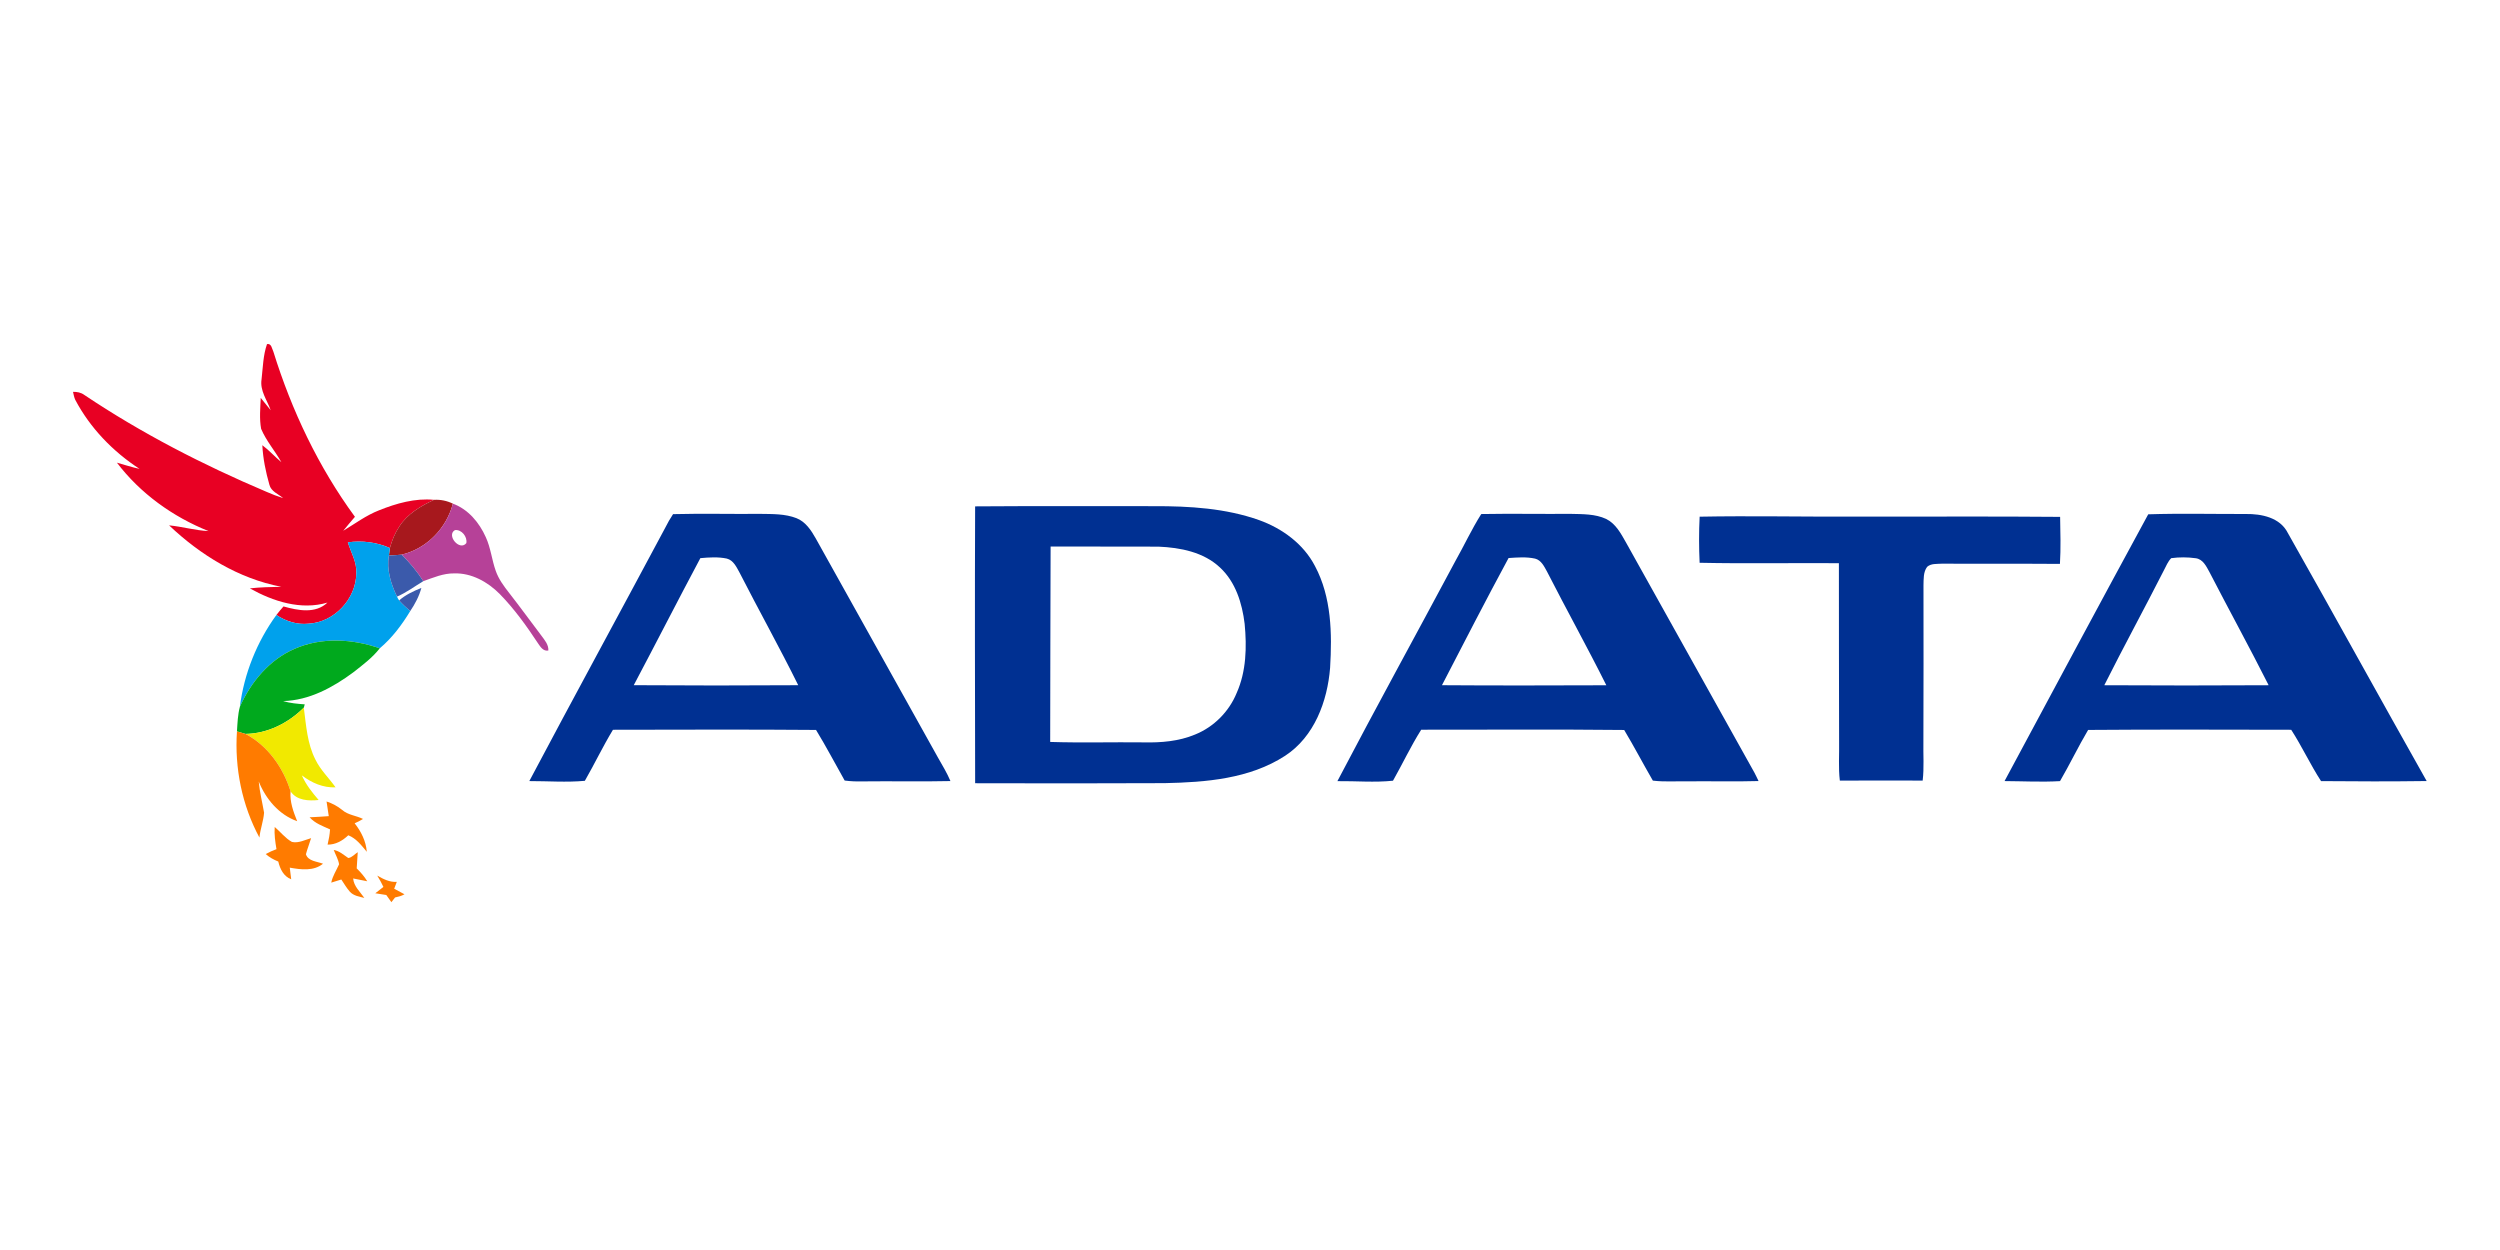
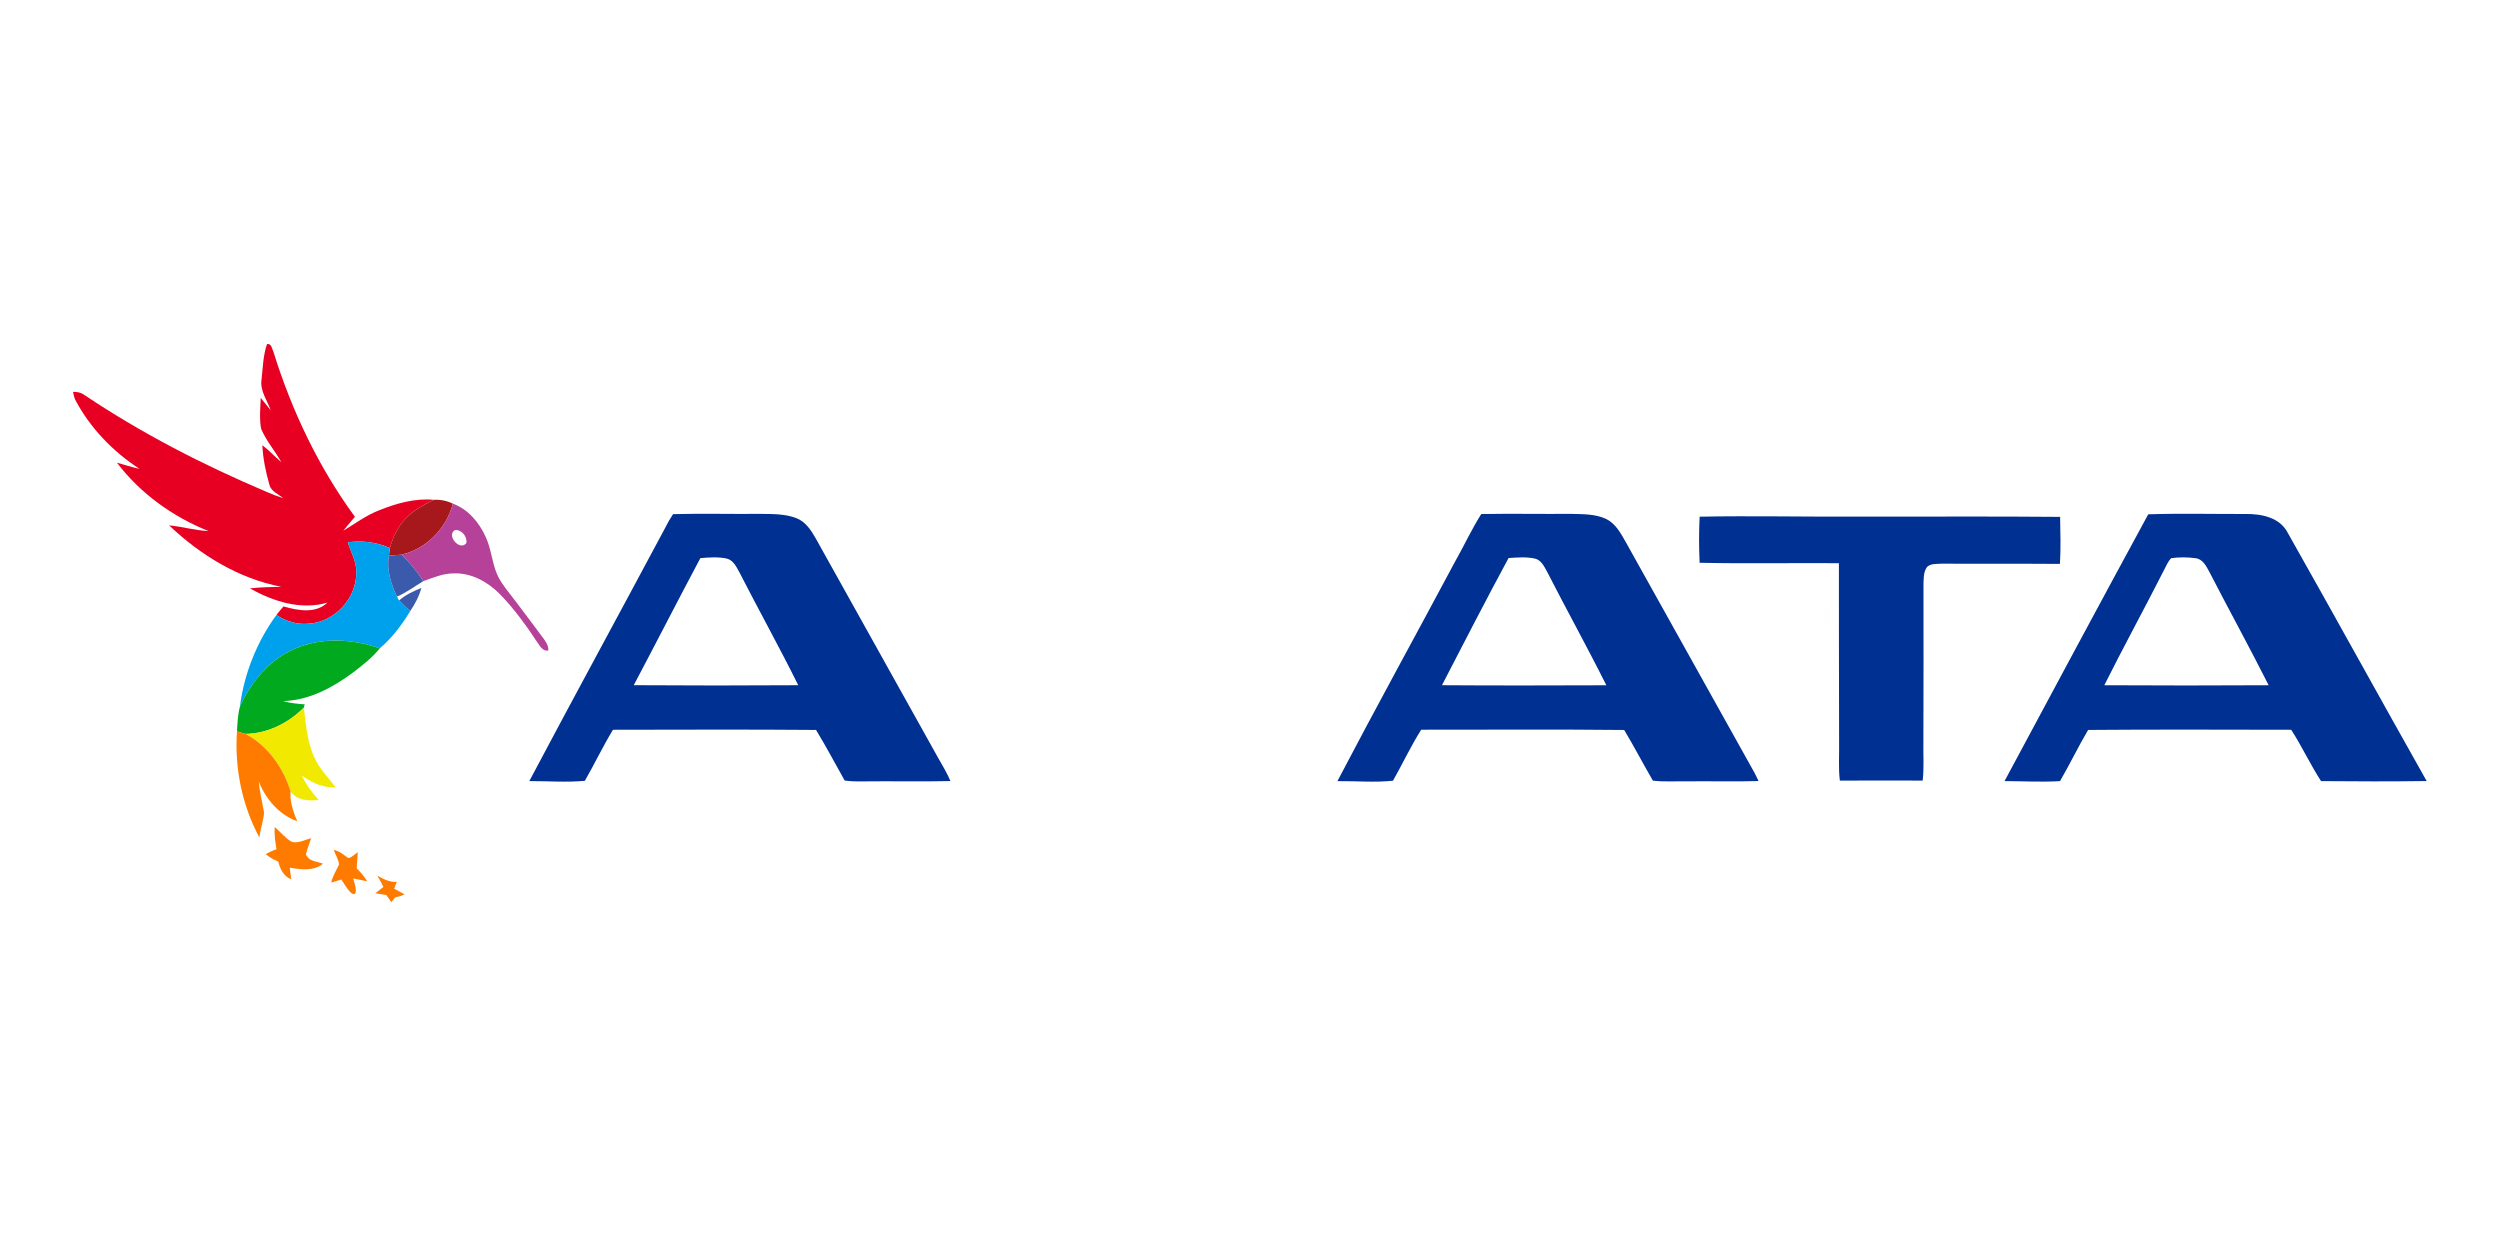
<svg xmlns="http://www.w3.org/2000/svg" width="1200pt" height="600pt" viewBox="0 0 1200 600" version="1.1">
  <g>
    <path fill="#e80023" d=" M 128.17 165.15 C 130.35 164.76 130.51 167.39 131.23 168.82 C 140.00 197.06 152.86 224.17 170.37 248.07 C 168.48 250.30 166.56 252.49 164.75 254.78 C 170.41 251.37 175.75 247.36 181.96 244.94 C 190.27 241.61 199.27 239.04 208.30 239.92 C 201.96 242.91 195.56 246.63 191.70 252.69 C 189.60 255.85 188.12 259.39 187.14 263.05 C 180.80 260.26 173.81 259.36 166.96 260.33 C 168.46 265.18 171.30 269.76 171.03 275.00 C 171.04 287.39 160.45 298.78 148.02 299.37 C 142.55 299.95 137.19 298.19 132.66 295.21 C 133.75 293.79 134.89 292.42 136.08 291.09 C 142.94 293.03 151.46 294.72 157.18 289.24 C 144.47 293.01 131.08 288.67 119.93 282.42 C 124.95 281.84 130.01 281.78 135.05 281.66 C 114.55 277.73 96.16 266.40 81.16 252.17 C 87.52 252.78 93.70 254.62 100.09 254.92 C 82.94 248.06 67.33 236.84 56.12 222.08 C 59.73 223.09 63.30 224.28 66.97 225.06 C 54.19 216.73 43.26 205.44 36.12 191.91 C 35.56 190.70 35.35 189.38 35.05 188.09 C 36.96 188.04 38.87 188.39 40.44 189.55 C 67.94 207.98 97.51 223.18 127.96 236.09 C 130.54 237.24 133.19 238.25 135.90 239.09 C 133.58 237.11 130.11 235.90 129.31 232.67 C 127.55 226.49 126.24 220.13 125.92 213.70 C 129.20 216.15 131.92 219.24 135.06 221.86 C 132.00 216.41 127.77 211.62 125.34 205.83 C 124.44 200.94 124.96 195.92 125.15 191.00 C 126.75 192.97 128.33 194.97 129.95 196.93 C 128.22 192.07 124.67 187.51 125.55 182.06 C 126.20 176.41 126.28 170.57 128.17 165.15 Z" />
  </g>
  <g>
    <path fill="#a7181d" d=" M 208.30 239.92 C 211.42 239.72 214.57 240.37 217.38 241.75 C 214.31 253.61 204.80 263.38 192.81 266.23 C 190.78 266.46 188.73 266.54 186.69 266.64 C 186.81 265.44 186.96 264.24 187.14 263.05 C 188.12 259.39 189.60 255.85 191.70 252.69 C 195.56 246.63 201.96 242.91 208.30 239.92 Z" />
  </g>
  <g>
    <path fill="#b64198" d=" M 217.38 241.75 C 224.71 244.42 230.08 250.86 233.18 257.84 C 235.56 262.99 236.07 268.72 237.96 274.03 C 239.34 277.95 241.82 281.34 244.37 284.58 C 249.66 291.33 254.68 298.30 259.88 305.13 C 261.43 307.25 263.37 309.42 263.21 312.25 C 260.75 312.73 259.43 310.50 258.24 308.79 C 252.74 300.45 246.88 292.28 239.88 285.13 C 234.14 279.32 226.34 274.96 217.99 275.23 C 212.80 275.16 207.98 277.26 203.19 278.96 C 200.23 274.33 196.70 270.11 192.81 266.23 C 204.80 263.38 214.31 253.61 217.38 241.75 M 218.39 254.44 C 214.06 256.86 220.63 264.74 223.84 260.70 C 224.43 257.62 221.53 254.06 218.39 254.44 Z" />
  </g>
  <g>
-     <path fill="#003092" d=" M 468.06 243.06 C 496.70 242.83 525.35 243.04 554.00 242.96 C 570.95 242.92 588.26 243.94 604.37 249.65 C 615.47 253.63 625.69 261.09 631.19 271.71 C 639.14 286.61 639.43 304.08 638.45 320.54 C 637.17 336.63 630.87 353.65 616.82 362.80 C 599.81 373.85 578.76 375.51 559.01 375.91 C 528.70 376.05 498.38 376.04 468.07 375.95 C 467.99 331.66 467.88 287.35 468.06 243.06 M 504.29 262.32 C 504.15 293.58 504.18 324.86 504.09 356.13 C 519.05 356.62 534.03 356.16 549.00 356.34 C 557.33 356.53 565.84 355.83 573.60 352.59 C 582.61 348.98 589.96 341.58 593.61 332.61 C 598.23 322.23 598.50 310.56 597.43 299.44 C 596.24 289.57 593.08 279.33 585.59 272.40 C 577.72 264.98 566.52 262.83 556.07 262.39 C 538.81 262.36 521.55 262.33 504.29 262.32 Z" />
    <path fill="#003092" d=" M 319.31 253.32 C 320.42 251.06 321.68 248.89 323.07 246.79 C 337.04 246.42 351.02 246.79 365.00 246.66 C 370.79 246.76 376.81 246.58 382.30 248.72 C 386.66 250.42 389.34 254.52 391.55 258.43 C 411.11 293.52 430.70 328.60 450.26 363.70 C 452.35 367.38 454.57 371.00 456.21 374.91 C 442.15 375.24 428.08 374.89 414.01 375.07 C 411.14 375.14 408.28 375.04 405.44 374.66 C 400.87 366.56 396.54 358.31 391.70 350.37 C 359.21 350.09 326.71 350.25 294.22 350.29 C 289.39 358.26 285.37 366.70 280.73 374.79 C 271.87 375.62 262.95 374.90 254.07 374.92 C 275.60 334.28 297.64 293.90 319.31 253.32 M 336.17 267.91 C 325.37 288.16 314.95 308.61 304.20 328.89 C 330.51 329.08 356.83 329.07 383.15 328.90 C 374.17 310.73 364.27 293.02 355.05 274.97 C 353.56 272.30 352.11 268.93 348.85 268.11 C 344.68 267.24 340.38 267.53 336.17 267.91 Z" />
    <path fill="#003092" d=" M 698.51 269.43 C 702.76 261.92 706.39 254.04 711.00 246.74 C 725.33 246.49 739.67 246.76 754.00 246.66 C 759.69 246.80 765.69 246.65 770.97 249.10 C 775.58 251.38 778.07 256.15 780.50 260.43 C 801.02 297.28 821.59 334.09 842.15 370.92 C 842.84 372.22 843.46 373.56 844.10 374.90 C 833.07 375.22 822.03 374.94 811.00 375.03 C 805.12 374.91 799.22 375.41 793.37 374.70 C 788.71 366.64 784.39 358.38 779.61 350.39 C 747.14 350.03 714.65 350.30 682.18 350.26 C 677.20 358.15 673.23 366.62 668.64 374.74 C 659.78 375.69 650.84 374.84 641.95 374.95 C 660.46 339.60 679.71 304.63 698.51 269.43 M 724.11 267.86 C 713.19 288.06 702.70 308.51 692.14 328.90 C 718.43 329.09 744.74 329.02 771.04 328.93 C 761.88 310.58 751.90 292.64 742.57 274.36 C 741.20 271.91 739.81 268.87 736.82 268.13 C 732.64 267.22 728.33 267.57 724.11 267.86 Z" />
    <path fill="#003092" d=" M 1031.15 246.87 C 1046.74 246.37 1062.36 246.76 1077.97 246.72 C 1085.55 246.62 1094.39 248.38 1098.14 255.80 C 1120.55 295.39 1142.44 335.28 1164.80 374.90 C 1147.90 375.13 1130.99 375.10 1114.10 374.93 C 1108.93 366.95 1104.93 358.27 1099.78 350.29 C 1067.28 350.24 1034.78 350.10 1002.30 350.37 C 997.54 358.41 993.51 366.86 988.81 374.94 C 979.94 375.46 971.05 374.97 962.18 374.92 C 985.11 332.20 1007.99 289.46 1031.15 246.87 M 1038.70 273.69 C 1029.30 292.17 1019.36 310.38 1010.06 328.91 C 1036.35 329.06 1062.65 329.07 1088.95 328.91 C 1079.75 310.67 1069.91 292.76 1060.54 274.60 C 1059.04 271.87 1057.43 268.39 1053.95 267.95 C 1050.06 267.41 1046.07 267.39 1042.18 267.92 C 1040.58 269.54 1039.74 271.71 1038.70 273.69 Z" />
    <path fill="#003092" d=" M 815.83 248.01 C 840.21 247.53 864.61 248.09 889.00 247.96 C 922.28 248.06 955.58 247.78 988.86 248.10 C 988.99 255.62 989.23 263.16 988.77 270.67 C 969.85 270.52 950.93 270.67 932.01 270.57 C 929.66 270.74 926.91 270.40 925.03 272.08 C 923.14 274.60 923.37 277.96 923.27 280.94 C 923.38 305.96 923.24 330.98 923.23 356.00 C 923.10 362.23 923.62 368.48 922.88 374.68 C 909.63 374.65 896.37 374.63 883.12 374.69 C 882.38 368.48 882.89 362.23 882.77 356.00 C 882.63 327.44 882.75 298.88 882.67 270.33 C 860.39 270.17 838.09 270.61 815.82 270.13 C 815.48 262.76 815.46 255.37 815.83 248.01 Z" />
  </g>
  <g>
    <path fill="#00a1ec" d=" M 166.96 260.33 C 173.81 259.36 180.80 260.26 187.14 263.05 C 186.96 264.24 186.81 265.44 186.69 266.64 C 185.46 273.50 187.66 280.23 190.56 286.37 C 190.85 287.00 191.15 287.64 191.58 288.20 C 193.21 290.05 195.06 291.69 196.91 293.32 C 192.93 299.90 188.19 306.23 182.28 311.20 C 169.22 306.62 154.27 305.77 141.41 311.44 C 129.32 316.63 120.42 327.40 115.15 339.22 C 117.15 323.43 123.28 308.09 132.66 295.21 C 137.19 298.19 142.55 299.95 148.02 299.37 C 160.45 298.78 171.04 287.39 171.03 275.00 C 171.30 269.76 168.46 265.18 166.96 260.33 Z" />
  </g>
  <g>
    <path fill="#3b5aab" d=" M 186.69 266.64 C 188.73 266.54 190.78 266.46 192.81 266.23 C 196.70 270.11 200.23 274.33 203.19 278.96 C 199.00 281.47 195.07 284.45 190.56 286.37 C 187.66 280.23 185.46 273.50 186.69 266.64 Z" />
  </g>
  <g>
    <path fill="#3b5aab" d=" M 191.58 288.20 C 194.69 285.48 198.47 283.74 202.26 282.19 C 201.19 286.21 199.22 289.89 196.91 293.32 C 195.06 291.69 193.21 290.05 191.58 288.20 Z" />
  </g>
  <g>
    <path fill="#00a91d" d=" M 141.41 311.44 C 154.27 305.77 169.22 306.62 182.28 311.20 C 178.76 315.71 174.13 319.15 169.67 322.66 C 159.83 329.97 148.43 336.20 135.89 336.52 C 139.26 337.54 142.78 337.83 146.27 338.09 C 146.16 338.49 145.94 339.28 145.83 339.68 C 138.39 347.06 128.47 352.13 117.84 352.28 C 116.47 351.87 115.11 351.47 113.74 351.07 C 113.99 347.10 114.12 343.08 115.15 339.22 C 120.42 327.40 129.32 316.63 141.41 311.44 Z" />
  </g>
  <g>
    <path fill="#f1e900" d=" M 117.84 352.28 C 128.47 352.13 138.39 347.06 145.83 339.68 C 146.94 348.12 147.45 356.92 151.42 364.64 C 153.83 369.62 157.91 373.45 161.07 377.92 C 155.09 378.21 149.56 375.74 144.89 372.19 C 146.82 376.60 149.83 380.38 152.95 384.00 C 148.18 384.52 142.43 384.27 139.47 379.85 C 135.98 368.48 128.51 357.90 117.84 352.28 Z" />
  </g>
  <g>
    <path fill="#ff7b00" d=" M 113.74 351.07 C 115.11 351.47 116.47 351.87 117.84 352.28 C 128.51 357.90 135.98 368.48 139.47 379.85 C 139.03 384.88 140.82 389.60 142.64 394.18 C 133.89 391.06 127.59 383.55 124.19 375.11 C 124.64 380.17 125.90 385.10 126.76 390.09 C 126.45 394.12 124.93 397.98 124.52 402.03 C 116.17 386.54 112.55 368.61 113.74 351.07 Z" />
-     <path fill="#ff7b00" d=" M 156.75 384.71 C 159.46 385.60 162.01 386.95 164.23 388.76 C 167.05 391.25 170.98 391.46 174.25 393.10 C 172.98 393.92 171.61 394.56 170.23 395.18 C 173.35 399.15 175.67 403.75 176.06 408.86 C 173.52 405.79 171.01 402.44 167.18 400.93 C 164.45 403.53 161.11 405.47 157.24 405.42 C 157.82 403.01 158.28 400.58 158.42 398.11 C 154.96 396.54 151.20 395.23 148.61 392.30 C 151.68 392.13 154.75 392.01 157.81 391.75 C 157.46 389.40 157.07 387.05 156.75 384.71 Z" />
    <path fill="#ff7b00" d=" M 131.86 396.95 C 134.64 399.30 136.90 402.34 140.13 404.13 C 143.29 404.84 146.35 403.15 149.33 402.31 C 148.56 404.90 147.53 407.41 146.84 410.03 C 147.88 413.42 152.24 413.49 155.05 414.59 C 150.53 418.25 144.40 417.43 139.09 416.47 C 139.33 418.33 139.57 420.19 139.78 422.06 C 136.10 420.65 134.44 417.13 133.57 413.54 C 131.38 412.65 129.29 411.52 127.54 409.93 C 129.20 409.01 130.94 408.27 132.71 407.60 C 132.11 404.08 131.59 400.52 131.86 396.95 Z" />
-     <path fill="#ff7b00" d=" M 160.19 407.98 C 162.92 408.45 164.94 410.35 167.16 411.84 C 168.95 411.67 170.21 409.96 171.72 409.06 C 171.55 411.65 171.40 414.24 171.22 416.83 C 173.13 418.70 174.90 420.72 176.28 423.01 C 174.02 422.57 171.78 422.07 169.51 421.66 C 169.83 425.47 172.84 428.03 174.88 431.00 C 172.44 430.39 169.71 429.98 167.94 428.03 C 166.35 426.23 165.16 424.14 163.83 422.16 C 162.22 422.66 160.61 423.17 159.00 423.66 C 159.63 420.48 161.47 417.78 162.76 414.87 C 162.38 412.42 161.04 410.27 160.19 407.98 Z" />
+     <path fill="#ff7b00" d=" M 160.19 407.98 C 162.92 408.45 164.94 410.35 167.16 411.84 C 168.95 411.67 170.21 409.96 171.72 409.06 C 171.55 411.65 171.40 414.24 171.22 416.83 C 173.13 418.70 174.90 420.72 176.28 423.01 C 174.02 422.57 171.78 422.07 169.51 421.66 C 172.44 430.39 169.71 429.98 167.94 428.03 C 166.35 426.23 165.16 424.14 163.83 422.16 C 162.22 422.66 160.61 423.17 159.00 423.66 C 159.63 420.48 161.47 417.78 162.76 414.87 C 162.38 412.42 161.04 410.27 160.19 407.98 Z" />
    <path fill="#ff7b00" d=" M 181.06 420.28 C 183.94 421.94 187.02 423.53 190.46 423.29 C 190.04 424.39 189.62 425.49 189.21 426.60 C 190.86 427.48 192.52 428.34 194.15 429.25 C 192.76 430.07 191.18 430.44 189.62 430.79 C 189.03 431.53 188.45 432.28 187.87 433.04 C 187.03 431.89 186.22 430.75 185.42 429.60 C 183.66 429.32 181.90 429.05 180.14 428.77 C 181.44 427.75 182.74 426.73 184.04 425.72 C 183.15 423.85 182.16 422.03 181.06 420.28 Z" />
  </g>
</svg>